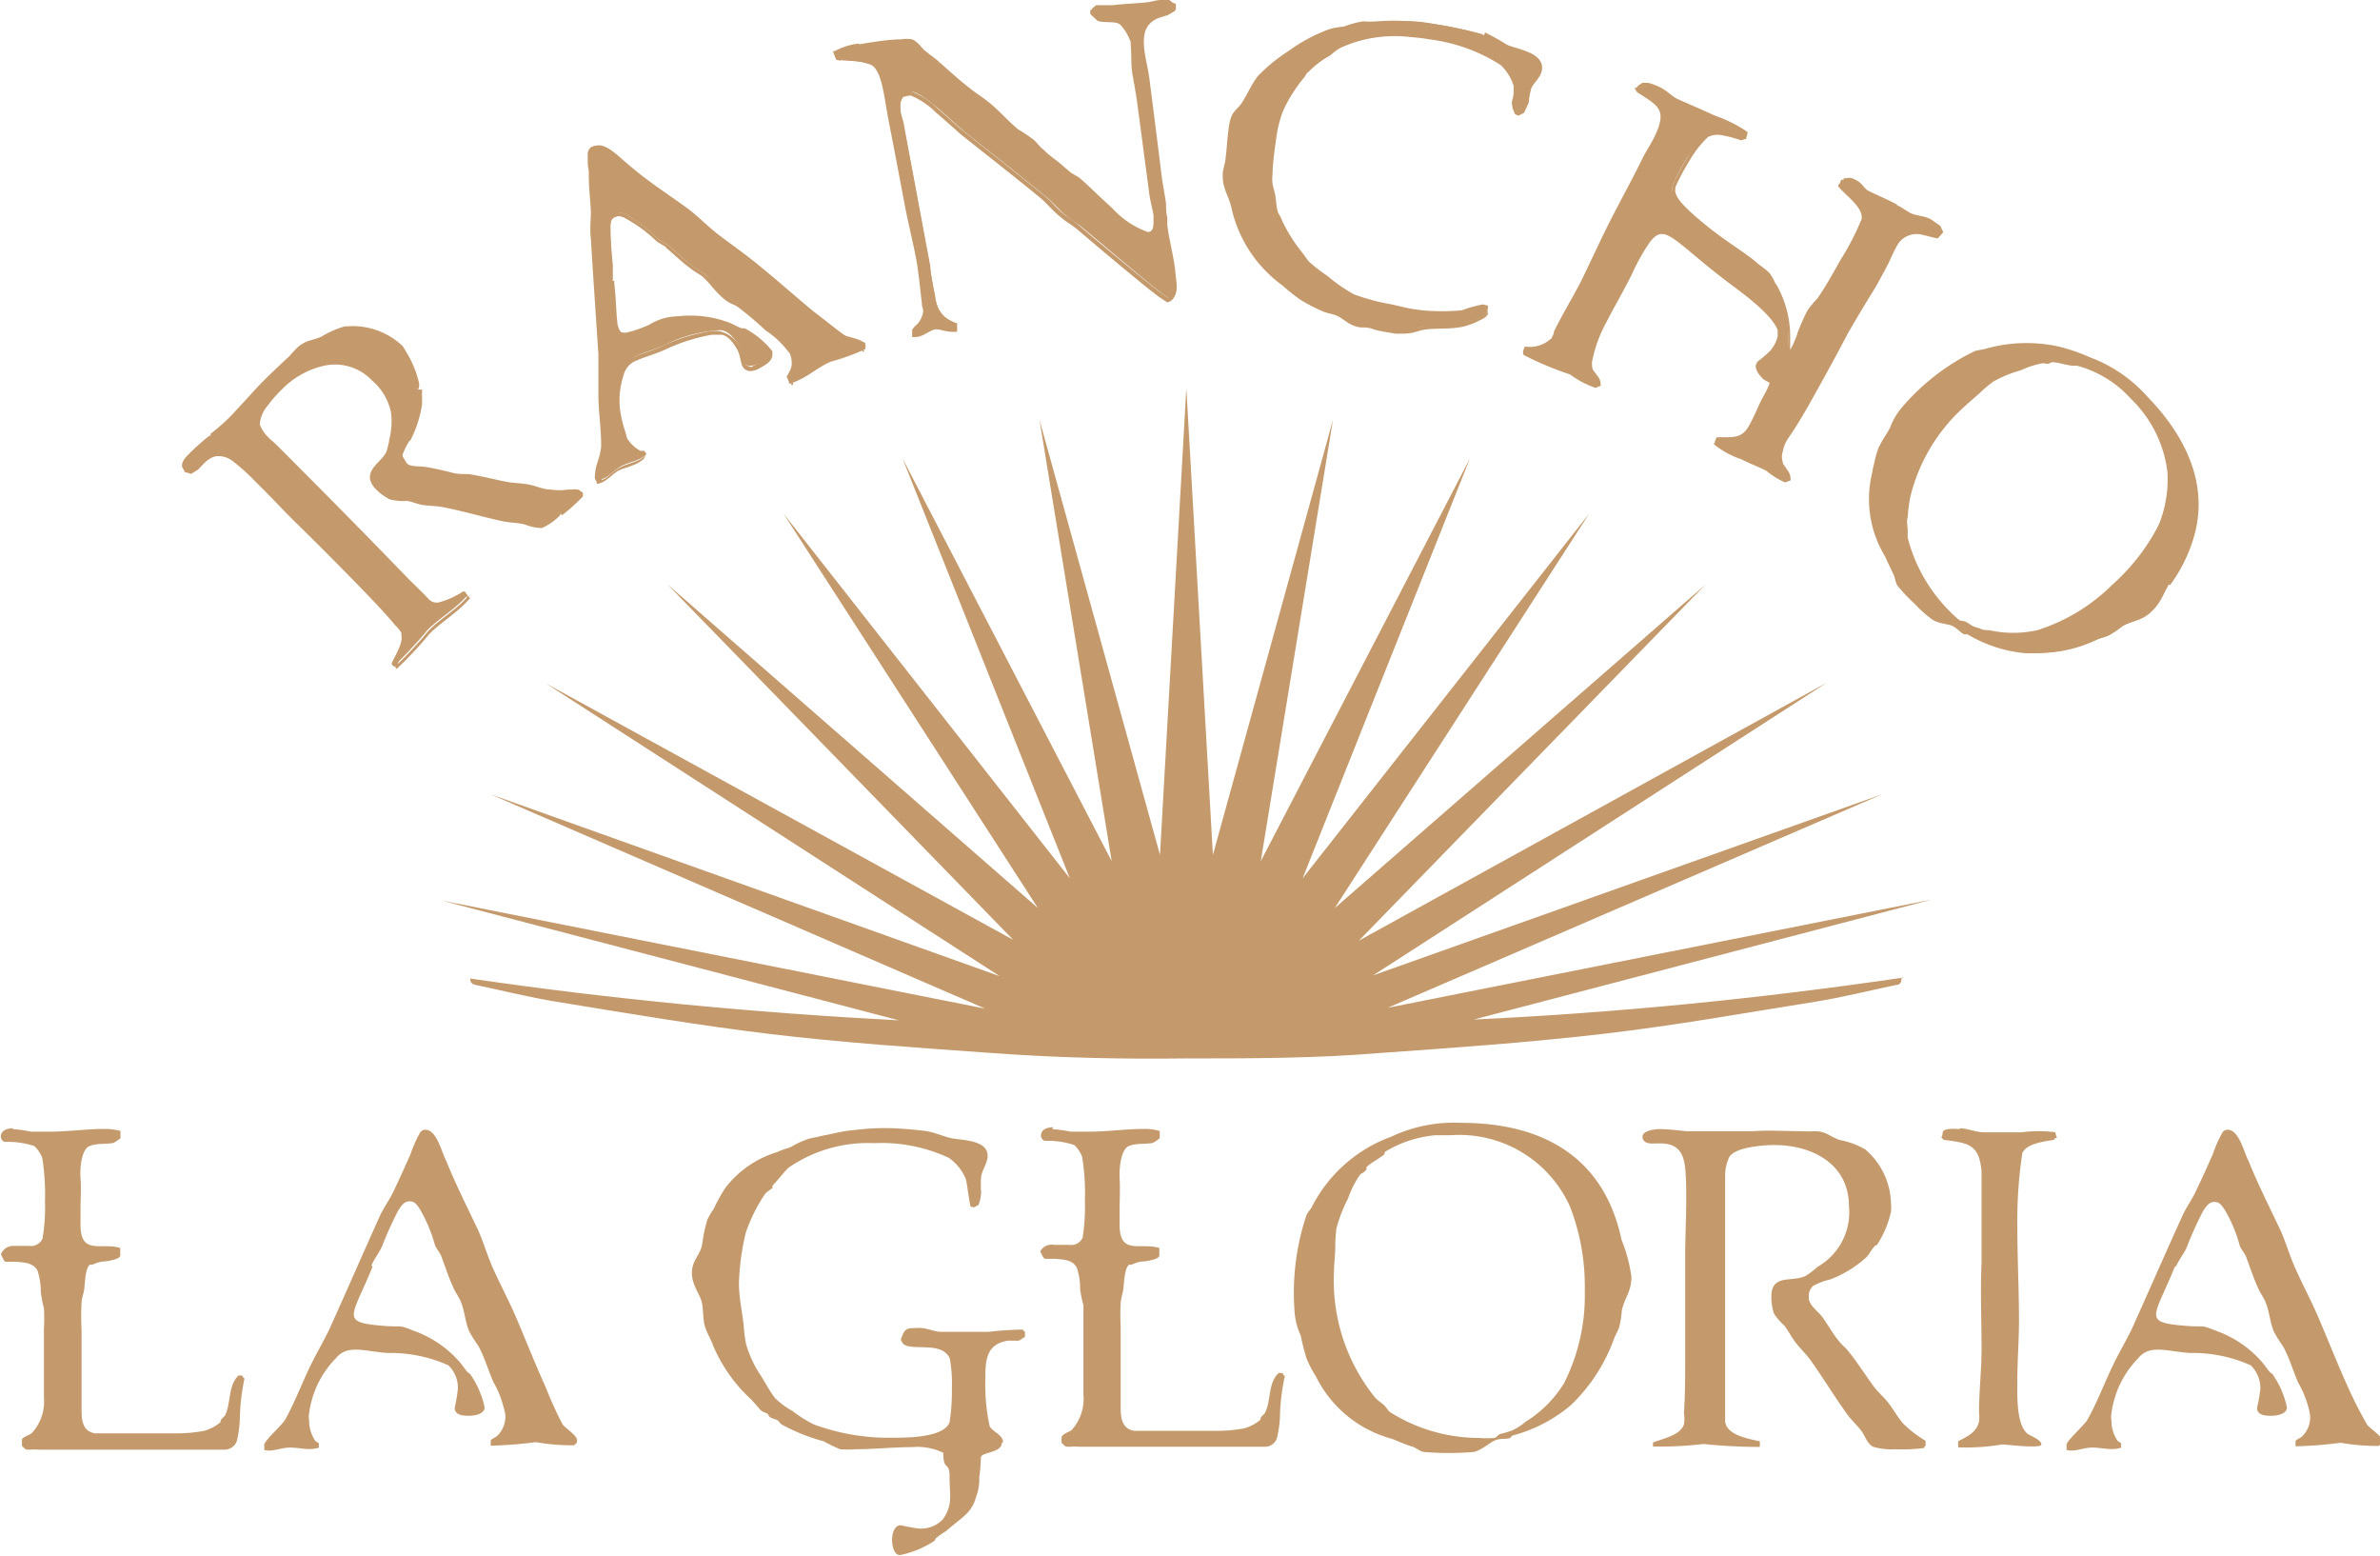
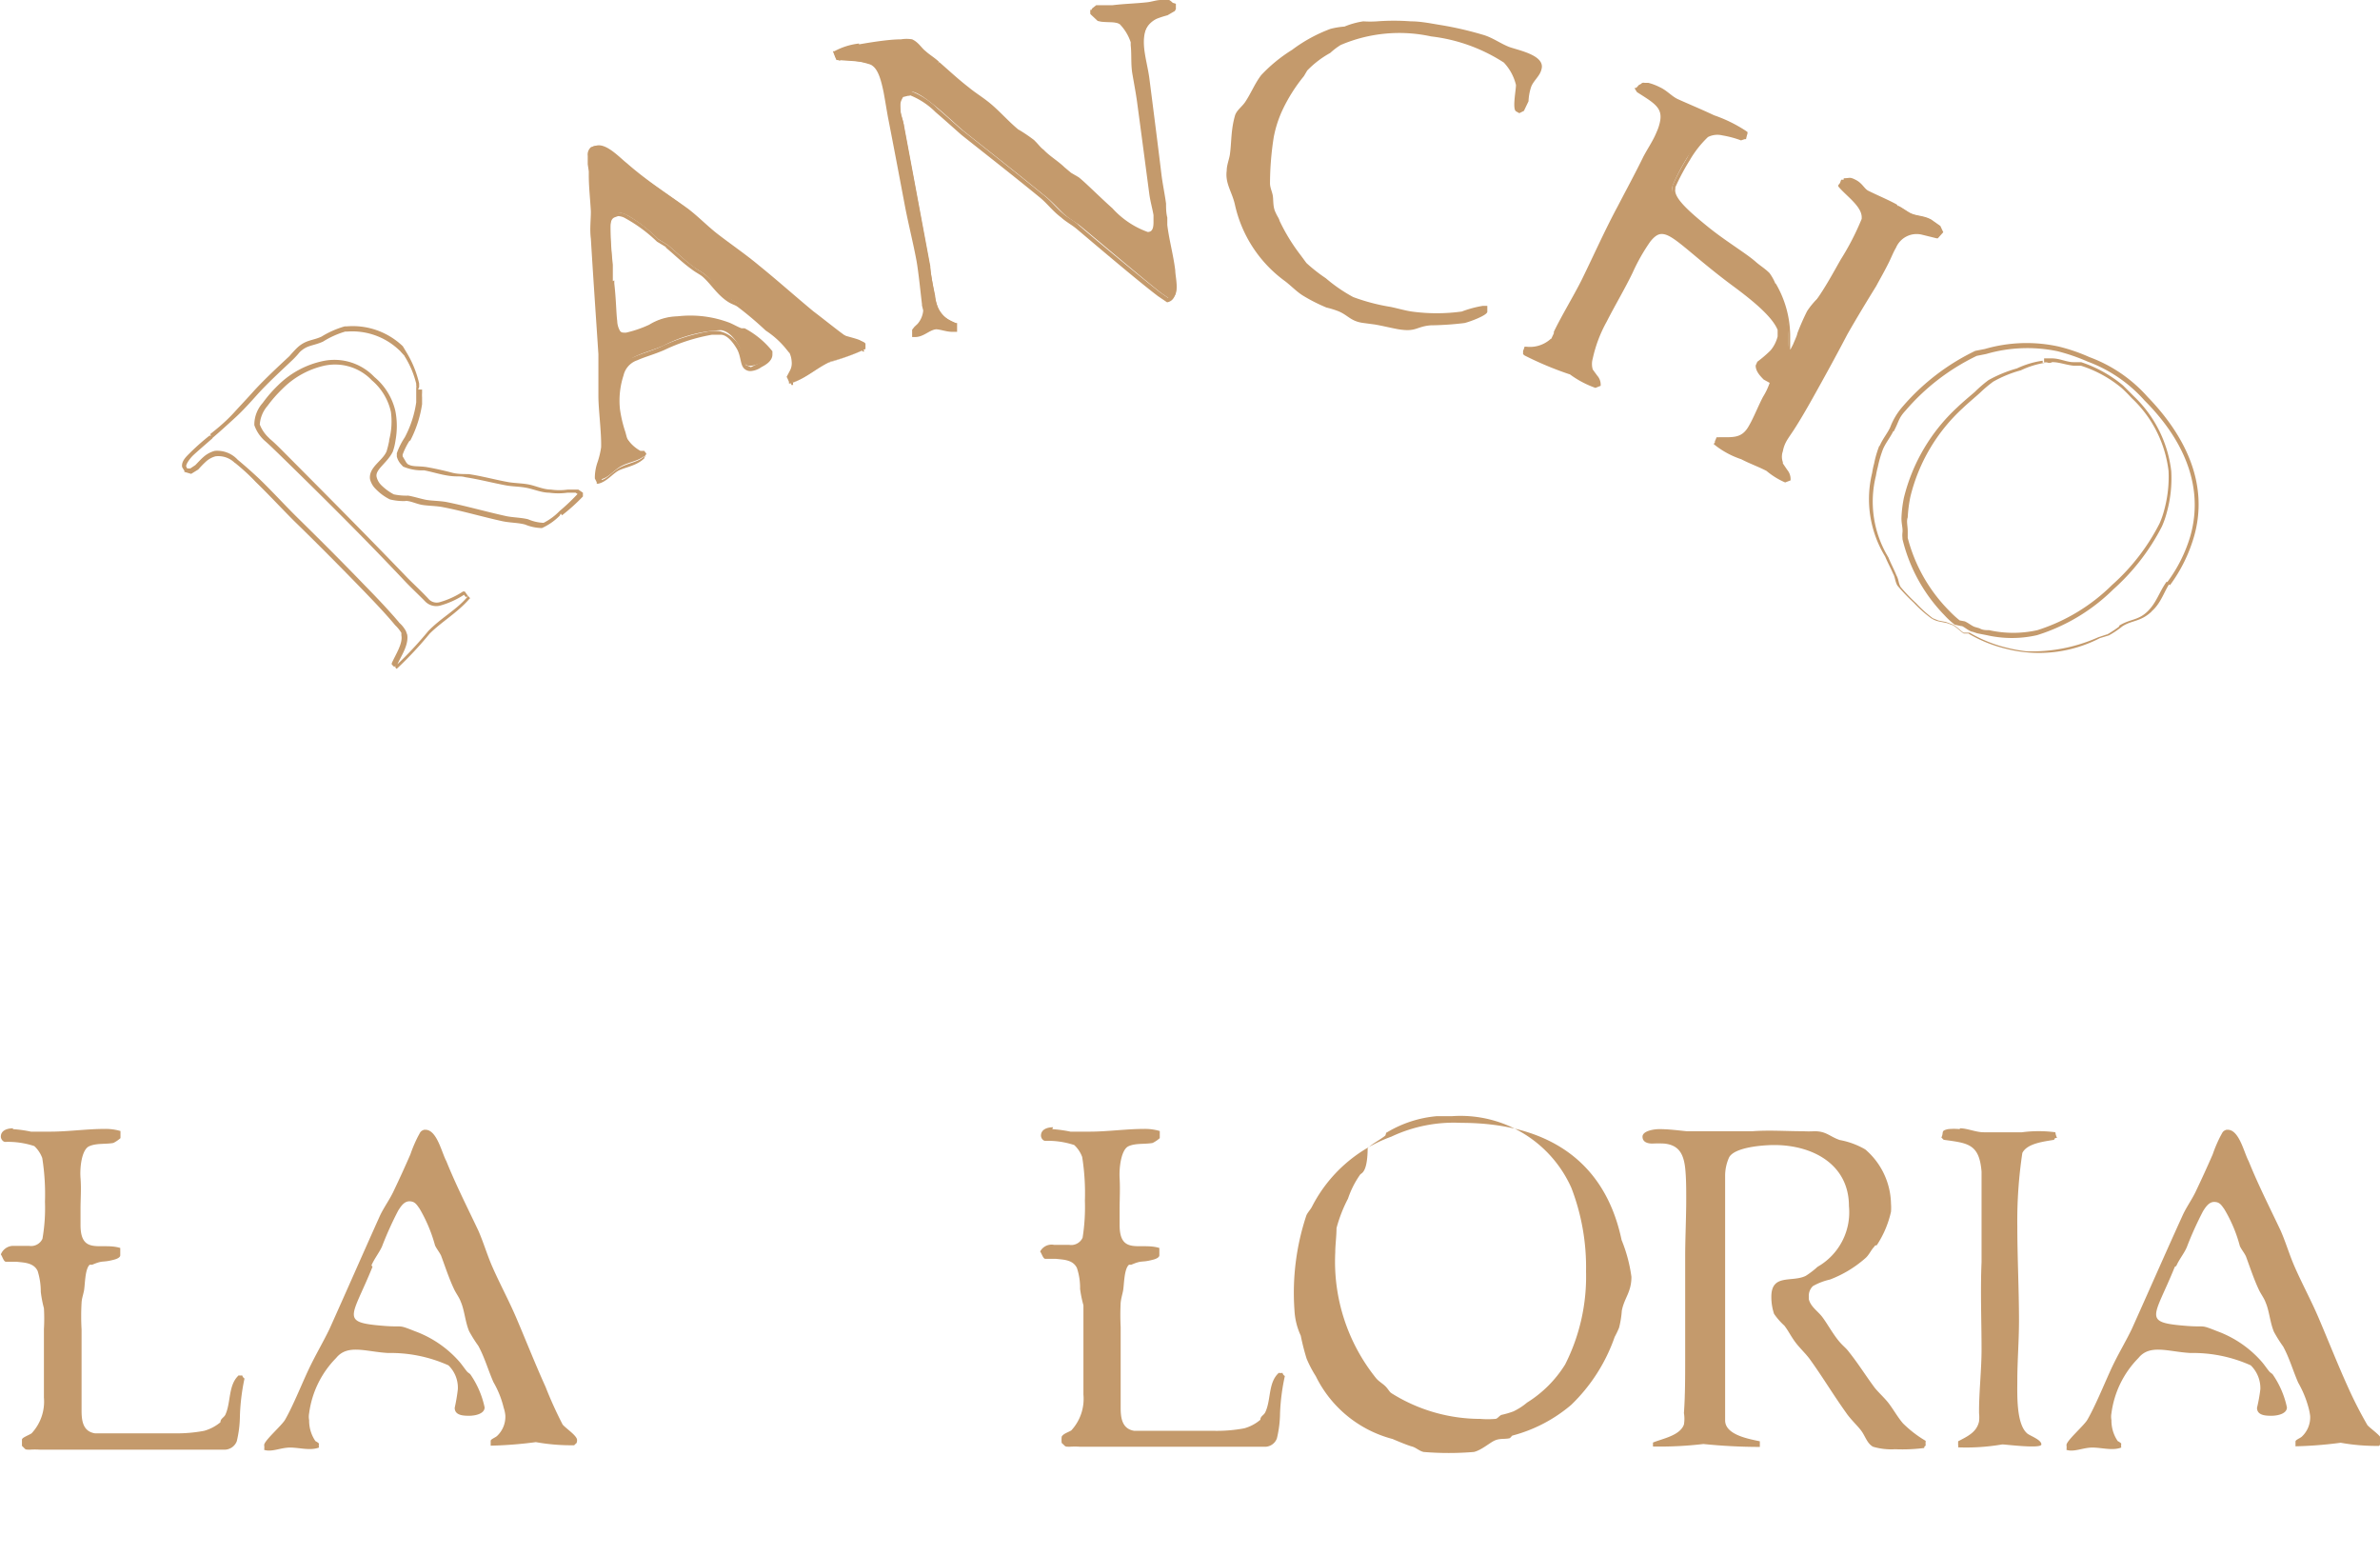
<svg xmlns="http://www.w3.org/2000/svg" id="Layer_5" data-name="Layer 5" width="113.79" height="74.36" viewBox="0 0 113.79 74.36">
  <defs>
    <style>
      .cls-1 {
        fill: #c49a6c;
      }
    </style>
  </defs>
  <g>
    <g>
      <g>
-         <path class="cls-1" d="M16.18,26.33c.39-.33.76-.68,1.11-1s.71-.73,1.05-1.09c.52-.58,1.08-1.09,1.66-1.63.13-.13.25-.27.35-.39.41-.38.69-.32,1.15-.53a3.87,3.87,0,0,1,1.17-.5,3.42,3.42,0,0,1,2.61.93c.08.09.16.19.25.28a4.36,4.36,0,0,1,.56,1.52L26,24a3.17,3.17,0,0,1,.07.69,5.29,5.29,0,0,1-.56,1.71,3.2,3.2,0,0,0-.37.74.59.59,0,0,0,.2.45l.08.09c.29.19.66.11,1,.16s.78.2,1.18.26.53,0,.8.07c.65.1,1.3.28,1.93.4.32.05.65,0,1,.11s.69.19,1,.23a5,5,0,0,0,1.28-.08l.18.12,0,.14a8.67,8.67,0,0,1-.94.88,3,3,0,0,1-.81.58,1.83,1.83,0,0,1-.82-.17c-.36-.08-.73-.07-1.09-.16-1-.2-1.89-.48-2.84-.66-.35-.06-.71,0-1-.12s-.53-.14-.79-.18a2.81,2.81,0,0,1-.71-.07,2.17,2.17,0,0,1-.63-.46c-.73-.75.22-1.06.52-1.7a3.84,3.84,0,0,0,.13-.54,2.67,2.67,0,0,0-.85-3c-1.32-1.33-3.2-.8-4.46.41-.35.33-1.25,1.33-1.09,1.83a1.74,1.74,0,0,0,.47.71c.22.18.42.38.64.59,2.05,2,4.07,4,6,6.1.31.32.72.71,1,1,.45.48,1.32-.12,1.75-.35l.1.14.06,0c-.54.63-1.29,1.05-1.88,1.63a19.3,19.3,0,0,1-1.5,1.62l-.05,0L25,37.16c.17-.42.64-1,.42-1.53a1.35,1.35,0,0,0-.33-.39c-.48-.59-1.09-1.22-1.62-1.77-1.05-1.08-2.12-2.16-3.21-3.22-.62-.61-1.2-1.26-1.83-1.86-.34-.32-.69-.63-1.05-.92a1.05,1.05,0,0,0-1.5-.07c-.14.12-.25.26-.38.39s-.35.28-.53.11.1-.58.28-.77S15.87,26.59,16.18,26.33Z" transform="translate(-6.1 -5.45)" />
        <path class="cls-1" d="M16.18,26.33l.06.07c.4-.34.77-.68,1.12-1s.72-.73,1.05-1.1c.52-.57,1.08-1.08,1.66-1.63a4.15,4.15,0,0,0,.36-.39l-.08-.06.08.06c.37-.35.61-.28,1.11-.5a4.26,4.26,0,0,1,1.06-.48h.08a3.25,3.25,0,0,1,2.52.9l.08-.07-.08.06c.08.1.17.19.25.28l.08-.06-.09.06A4.44,4.44,0,0,1,26,23.79v.11h.1l-.09,0L26,24v0l0,.19c0,.07,0,.14,0,.22v.27a5.1,5.1,0,0,1-.55,1.68h0a3.37,3.37,0,0,0-.38.76.71.71,0,0,1,0,.14.83.83,0,0,0,.22.4l.07-.07-.08.06.09.1h0a2.28,2.28,0,0,0,1,.18c.38.07.77.2,1.18.26s.55,0,.8.07c.65.1,1.3.27,1.94.39.33.06.65.05,1,.12S32,29,32.36,29a3.15,3.15,0,0,0,.87,0h.1l.32,0v-.1l-.06.08.15.1v.09h.1L33.77,29a9.56,9.56,0,0,1-.92.88h0a2.85,2.85,0,0,1-.76.56h0a2.05,2.05,0,0,1-.74-.17c-.37-.09-.74-.08-1.09-.16-.95-.21-1.89-.48-2.84-.67-.37-.06-.72-.05-1-.11s-.52-.14-.8-.19h0a2.91,2.91,0,0,1-.69-.06,2.53,2.53,0,0,1-.59-.43.82.82,0,0,1-.23-.39c-.1-.36.5-.67.77-1.22a2.77,2.77,0,0,0,.13-.54h0A3.79,3.79,0,0,0,25,25.08a3,3,0,0,0-1-1.61,2.64,2.64,0,0,0-2.47-.76,4.31,4.31,0,0,0-2.14,1.16,6.25,6.25,0,0,0-.73.84,1.56,1.56,0,0,0-.4,1v.06l.1,0-.1,0a1.77,1.77,0,0,0,.5.75h0c.21.18.41.38.63.59,2.05,2,4.07,4,6.05,6.1.3.32.72.71,1,1a.74.74,0,0,0,.69.19,4.11,4.11,0,0,0,1.17-.53l0-.08-.08,0,.11.15h0l.06.06.07-.07L28.43,34c-.52.61-1.27,1-1.86,1.62a18,18,0,0,1-1.5,1.61l.06.08.07-.07-.05,0h0l-.08-.08-.06.07.08,0c.15-.37.56-.92.48-1.44l-.06-.17a1.43,1.43,0,0,0-.34-.42l-.07.07.08-.07c-.49-.58-1.1-1.22-1.63-1.76-1.05-1.09-2.12-2.16-3.21-3.23-.62-.61-1.2-1.25-1.83-1.86q-.51-.48-1.05-.93h0A1.33,1.33,0,0,0,16.37,27a1.31,1.31,0,0,0-.54.29c-.15.13-.27.27-.39.39l-.24.16-.15,0h0L15,27.74c0-.13.19-.39.35-.54s.61-.54.91-.8l-.06-.07-.07-.07a11.35,11.35,0,0,0-.92.81c-.14.15-.46.4-.4.71l.12.2L15,27.9,14.9,28l.34.1.34-.21a4.72,4.72,0,0,1,.38-.39,1.11,1.11,0,0,1,.45-.24,1.12,1.12,0,0,1,.92.32l.06-.08-.06.07c.36.29.7.6,1,.92.62.6,1.21,1.24,1.83,1.86,1.09,1.06,2.16,2.14,3.21,3.22.53.55,1.14,1.18,1.62,1.76h0a1.8,1.8,0,0,1,.3.37l0,.12c.08.39-.29.94-.46,1.33l0,.06.12.12.06-.06L25,37.3l0,.05.06.07.06-.05a17.8,17.8,0,0,0,1.52-1.63c.57-.57,1.32-1,1.88-1.64l.06-.06-.11-.11-.1-.14-.05-.07-.08,0a4,4,0,0,1-1.11.51.52.52,0,0,1-.52-.13c-.3-.33-.72-.72-1-1-2-2.08-4-4.09-6-6.1-.22-.22-.42-.42-.64-.6l-.07.07.08-.07a1.72,1.72,0,0,1-.46-.66h0v0a1.52,1.52,0,0,1,.37-.89,6.42,6.42,0,0,1,.71-.81,4.08,4.08,0,0,1,2-1.11,2.43,2.43,0,0,1,2.28.7,2.75,2.75,0,0,1,.91,1.51,3.45,3.45,0,0,1-.09,1.36l.1,0-.09,0a4.58,4.58,0,0,1-.13.53c-.2.46-.86.75-.79,1.32a1,1,0,0,0,.29.49,2.43,2.43,0,0,0,.66.48,2.79,2.79,0,0,0,.74.08v-.1l0,.09c.25,0,.51.14.79.19s.71.05,1,.11c.94.18,1.88.46,2.84.67.37.08.75.07,1.09.16a2.24,2.24,0,0,0,.81.17h0a2.87,2.87,0,0,0,.85-.59L32.91,30l.06.08a9,9,0,0,0,1-.9l0,0,0-.18v0l-.22-.15h-.06l-.34,0-.1,0a2.78,2.78,0,0,1-.81,0c-.34,0-.69-.16-1-.23s-.67-.07-1-.12c-.63-.11-1.27-.29-1.94-.39-.28,0-.54,0-.8-.07s-.77-.19-1.18-.26-.7,0-.93-.15l-.06.08.07-.06-.08-.1h0l-.17-.29v-.08a3.39,3.39,0,0,1,.36-.71l-.09,0,.09.05a5.53,5.53,0,0,0,.57-1.75v-.32a1.85,1.85,0,0,1,0-.23l0-.15H26l.09,0,.05-.12v-.17a5,5,0,0,0-.57-1.43h0L25.36,22h0a3.46,3.46,0,0,0-2.69-.95h-.09a4.46,4.46,0,0,0-1.11.49c-.43.2-.75.14-1.18.55h0c-.12.12-.24.25-.35.38-.58.54-1.14,1.06-1.67,1.63-.33.37-.68.74-1,1.09s-.72.7-1.11,1Z" transform="translate(-6.1 -5.45)" />
        <path class="cls-1" d="M35.35,19c.26,2.46-.18,2.88,1.81,2a2.55,2.55,0,0,1,1.32-.4,5.18,5.18,0,0,1,2.45.31c.2.08.38.19.56.26l.16,0a4.11,4.11,0,0,1,1.26,1c.13.27-.24.53-.46.63s-.62.25-.76,0a8,8,0,0,0-.25-.81c-.18-.31-.48-.71-.87-.76a6.68,6.68,0,0,0-2.75.74c-.94.41-1.85.48-2,1.29a4.08,4.08,0,0,0,.1,2.76l.1.29a1.79,1.79,0,0,0,.7.69l.19,0h0l.09.16c-.3.32-.8.36-1.18.56s-.62.57-1,.64l-.1-.19c-.1-.17.28-1.13.29-1.44,0-.72-.08-1.74-.13-2.46s0-1.34,0-2c-.12-1.84-.25-3.69-.36-5.53,0-.43.06-.86,0-1.29,0-.59,0-1.17-.09-1.75a5.46,5.46,0,0,1-.07-.9c0-.17,0-.23.12-.36l.05,0c.5-.24,1.21.56,1.54.81C37,14.07,38,14.71,39,15.43c.47.36.88.78,1.34,1.15.68.53,1.38,1,2.05,1.56.89.72,1.74,1.48,2.61,2.2.39.29,1.27,1,1.56,1.19s.83.17.92.35l0,.25a9.77,9.77,0,0,1-1.67.6c-.62.28-1.14.78-1.8,1l-.09-.2.17-.31a1.14,1.14,0,0,0-.06-1L43.76,22a4.28,4.28,0,0,0-.93-.82A16.84,16.84,0,0,0,41.47,20a7.06,7.06,0,0,1-.68-.4c-.36-.3-.6-.69-.95-1-.16-.14-.37-.24-.55-.37-.44-.32-.83-.71-1.25-1.06l-.46-.28a7.17,7.17,0,0,0-1.45-1.13c-.23-.11-.36-.19-.6-.07s-.24.41-.27.6c0,.59.08,1.17.1,1.76,0,.3,0,.63,0,.95Z" transform="translate(-6.1 -5.45)" />
        <path class="cls-1" d="M35.35,19h-.1c.08.81.09,1.39.14,1.8a1.16,1.16,0,0,0,.17.56.46.46,0,0,0,.47.16,5.17,5.17,0,0,0,1.17-.39c.8-.34.42-.29,1.29-.39a5.08,5.08,0,0,1,2.4.3l.56.26h0l.17,0,0-.09,0,.09a4.27,4.27,0,0,1,1.2,1v.06c0,.14-.24.36-.42.44h0L42,23l-.25-.11a7.46,7.46,0,0,0-.25-.81h0a1.48,1.48,0,0,0-1-.8,1.77,1.77,0,0,0-.46,0,8.56,8.56,0,0,0-2.34.74c-.46.21-.92.32-1.3.5a1.2,1.2,0,0,0-.77.86A4.14,4.14,0,0,0,35.55,25a6.4,6.4,0,0,0,.26,1.14h0l.1.28h0a1.68,1.68,0,0,0,.75.74h0l.2,0v-.09l-.08,0v0l.08.16L37,27.3l-.08-.06c-.25.28-.74.33-1.15.54s-.65.58-.94.62l0,.1.09-.05-.1-.18v0A2.92,2.92,0,0,1,35,27.6a4.43,4.43,0,0,0,.17-.72c0-.73-.08-1.76-.13-2.47s0-1.34,0-2c-.11-1.84-.25-3.69-.36-5.53,0-.41.06-.85,0-1.29,0-.59,0-1.17-.09-1.75,0-.06,0-.12,0-.18l0-.34c0-.12,0-.24,0-.36s0-.18.09-.3l-.07-.07.05.08,0,0,.11,0c.37-.07,1,.58,1.32.83.92.73,1.92,1.37,2.86,2.08.46.36.87.78,1.34,1.16.68.52,1.38,1,2,1.55.88.72,1.74,1.49,2.61,2.2h0c.39.29,1.26,1,1.58,1.2h0l.51.14c.19,0,.35.13.34.16l.1,0h-.1a2.28,2.28,0,0,0,0,.26h.1l-.06-.08a10,10,0,0,1-1.65.59c-.65.29-1.16.79-1.79,1l0,.09.09,0L44,23.55l.14-.27a.94.94,0,0,0,.1-.52,1.48,1.48,0,0,0-.15-.54h0c-.07-.1-.15-.19-.22-.28l-.08.06.08,0a4.46,4.46,0,0,0-1-.85,17.49,17.49,0,0,0-1.36-1.15,5.39,5.39,0,0,1-.67-.4c-.34-.28-.59-.67-1-1-.18-.16-.39-.25-.55-.38-.44-.31-.83-.7-1.25-1.05h0l-.48-.29-.05.08.07-.07a6.51,6.51,0,0,0-1.48-1.15.88.88,0,0,0-.47-.13l-.22.07c-.3.16-.29.49-.32.67h0a16.86,16.86,0,0,0,.1,1.77c0,.29-.06.62,0,1v.15l.16-.09,0-.08h0l-.05-.08h0l0,.08h.1c0-.3,0-.63,0-1a17.31,17.31,0,0,1-.11-1.75h0c0-.2,0-.45.22-.52l.14-.05a.73.73,0,0,1,.36.11A7.12,7.12,0,0,1,37.51,17h0l.48.29,0-.09-.06.08c.41.34.8.73,1.25,1.05.19.15.4.24.54.37.33.3.58.69.95,1s.5.28.69.41a16.27,16.27,0,0,1,1.35,1.14,4.21,4.21,0,0,1,.91.8h0l.22.27.07-.06-.09,0a1.17,1.17,0,0,1,.13.47.74.74,0,0,1-.07.41l-.17.32,0,0a2.56,2.56,0,0,1,.11.24l0,.08.09,0c.68-.24,1.2-.74,1.8-1a11,11,0,0,0,1.68-.61l0,0c0-.1,0-.2,0-.3v0c-.09-.16-.28-.2-.47-.26l-.5-.14,0,.09,0-.09c-.27-.15-1.16-.89-1.54-1.18l-.07.08.07-.08c-.87-.71-1.72-1.47-2.61-2.2-.67-.55-1.37-1-2.05-1.55-.45-.37-.86-.79-1.34-1.16-.94-.72-2-1.36-2.86-2.08-.3-.21-.89-.92-1.47-.88l-.19.06,0,0h0a.47.47,0,0,0-.16.42c0,.14,0,.27,0,.4l.05.34v.18c0,.57.07,1.16.1,1.74,0,.42-.06.85,0,1.3.11,1.84.24,3.69.36,5.52,0,.68,0,1.35,0,2s.15,1.74.13,2.45a4,4,0,0,1-.16.68,2.35,2.35,0,0,0-.14.72l0,.09.09.18,0,.07.07,0c.4-.08.71-.5,1-.64s.87-.23,1.21-.58l0-.05L37,27.1v0l0,0-.25,0v.1l0-.09a1.67,1.67,0,0,1-.64-.65l-.09.05.09,0L36,26.1l-.09,0,.09,0A6,6,0,0,1,35.74,25a3.87,3.87,0,0,1,.17-1.6,1,1,0,0,1,.66-.73c.35-.16.81-.28,1.29-.49a8.82,8.82,0,0,1,2.28-.73h.42c.32,0,.62.41.79.71l.09,0-.09,0c.15.29.15.6.25.8a.42.42,0,0,0,.45.22A1,1,0,0,0,42.5,23l0-.08,0,.08c.19-.1.54-.29.53-.62l0-.14a4.19,4.19,0,0,0-1.33-1.1h0l-.15,0,0,.09,0-.09c-.17-.06-.35-.17-.56-.26a5.28,5.28,0,0,0-2.5-.31,2.67,2.67,0,0,0-1.35.4,5.5,5.5,0,0,1-1.11.38c-.17,0-.23,0-.29-.09a1,1,0,0,1-.13-.47c-.05-.38-.05-1-.14-1.79v-.15l-.14.08Z" transform="translate(-6.1 -5.45)" />
        <path class="cls-1" d="M47.1,7.63a12.46,12.46,0,0,1,2.52-.22c.28.12.41.38.62.54s.43.33.64.53c.47.4.92.83,1.42,1.2s.78.56,1.16.88.8.8,1.24,1.16a8,8,0,0,1,.74.5,3.93,3.93,0,0,0,.46.45c.29.32.7.55,1,.84l.33.35.38.22c.84.63,4.06,4.32,3.73,1.73-.05-.35-.15-.69-.2-1.05-.19-1.47-.38-2.95-.58-4.43-.06-.44-.16-.88-.22-1.31s0-.91-.09-1.37l0-.13a2.24,2.24,0,0,0-.56-.92c-.3-.19-.73-.07-1.09-.17l-.32-.3v0l.05,0c.1-.11.07-.17.24-.25a3.72,3.72,0,0,1,.75,0c.54-.06,1.1-.07,1.64-.13.23,0,.46-.09.68-.12.41,0,.34-.11.68,0l0,.26c-.18.33-1.77,0-1.5,2,.06.44.17.85.23,1.29.2,1.56.4,3.12.59,4.69.06.44.15.87.21,1.31,0,.21,0,.44.06.67l0,.36c.09.72.29,1.43.38,2.16,0,.34.27,1.27-.26,1.37l-.42-.29c-1-.79-3.67-3.06-3.91-3.24s-.5-.32-.72-.52-.61-.65-1-.94c-1.22-1-2.5-2-3.76-3-.51-.41-1.95-1.86-2.53-1.92l-.09,0-.29.06c-.17.39-.23.4-.15.84,0,.24.11.48.16.71l1.26,6.74c0,.35.16,1.06.23,1.4a1.45,1.45,0,0,0,1,1.33l0,.29c-.28.08-.7-.15-1-.1s-.66.4-1,.38l0-.19,0-.07a1.35,1.35,0,0,0,.54-.92l-.06-.22v0c-.07-.58-.16-1.5-.26-2.07-.16-.87-.38-1.73-.54-2.6-.27-1.43-.55-2.86-.82-4.29-.08-.39-.14-.77-.21-1.15-.33-1.71-.67-1.52-2.28-1.65C46.05,8.24,46,8.12,46,8a3.08,3.08,0,0,1,1.14-.35Z" transform="translate(-6.1 -5.45)" />
        <path class="cls-1" d="M47.1,7.63l0,.1c.27-.05,1.38-.22,2-.25a1.92,1.92,0,0,1,.43,0c.23.09.36.34.59.53L50.24,8,50.16,8c.2.2.45.34.65.52h0c.47.4.92.83,1.42,1.21l.07-.08-.08.08c.38.31.8.56,1.17.87s.79.8,1.24,1.16h0a4.87,4.87,0,0,1,.73.49h0a5,5,0,0,0,.46.46l.07-.08-.08.07c.31.33.72.56,1,.84l.08-.07-.08.07.34.35h0l.39.22,0-.08-.07.08c.3.22,1,.88,1.62,1.48A4.13,4.13,0,0,0,61,16.82l.35-.17a.83.83,0,0,0,.12-.48l0-.37c-.05-.36-.15-.7-.19-1.05-.2-1.48-.39-3-.59-4.43-.06-.45-.16-.88-.22-1.32s0-.89-.08-1.36h0l0-.15a2.22,2.22,0,0,0-.6-1c-.36-.22-.81-.09-1.12-.19l0,.1.08-.07-.28-.26h-.11l-.06.07,0,0,.07,0,.07-.07.1-.15L58.6,6l-.05-.09,0,.09.19,0,.41,0h.12c.54-.06,1.1-.08,1.64-.14.25,0,.48-.09.68-.11L62,5.64a.58.58,0,0,1,.25.09l0-.09h-.11a2.21,2.21,0,0,1,0,.25l.11,0-.1,0L61.91,6a1.41,1.41,0,0,0-1.3,1.48,4.4,4.4,0,0,0,0,.48c.06.45.17.86.24,1.29.2,1.56.4,3.13.59,4.69.05.44.15.88.21,1.31,0,.21,0,.44.06.66h0l0,.36h0c.09.73.29,1.44.38,2.16a5.08,5.08,0,0,1,.08.77c0,.28-.07.46-.25.49v.1l.06-.08-.42-.29-.06.08.06-.08c-1-.78-3.66-3-3.91-3.23s-.5-.33-.71-.52h0c-.34-.28-.6-.64-1-.94-1.23-1-2.5-2-3.76-3-.25-.19-.74-.66-1.24-1.08a3.63,3.63,0,0,0-1.34-.86h0l-.11,0-.29.07h0l0,.05a1.22,1.22,0,0,0-.19.61l0,.27c0,.25.11.49.15.71q.65,3.38,1.27,6.75c0,.35.16,1,.23,1.4a1.54,1.54,0,0,0,1.11,1.4l0-.09h-.1l0,.29h.1l0-.1-.1,0c-.2,0-.51-.13-.79-.12h-.08l0,.09,0-.1c-.4.08-.67.38-1,.38h0v.1l.1,0,0-.19v-.07l-.1,0,.1,0h0l0,0v0h0l0,0,.26-.24a1.38,1.38,0,0,0,.29-.71v0l-.06-.2h0v0c-.07-.58-.16-1.5-.26-2.08-.17-.87-.38-1.73-.54-2.6-.27-1.43-.55-2.86-.82-4.29-.08-.39-.13-.77-.21-1.15-.16-.86-.33-1.27-.71-1.48a4.57,4.57,0,0,0-1.66-.24v.09l.1,0L46.06,8,46,8l.06.08a3,3,0,0,1,1.1-.34l.11,0,0-.11-.1,0,0,.1,0-.1-.1,0h0l.1,0,0-.1a3.24,3.24,0,0,0-1.18.37l-.07,0,.17.42,0,0h.07a4.36,4.36,0,0,1,1.57.22c.28.15.45.49.62,1.34.07.38.13.76.2,1.15.28,1.43.55,2.86.82,4.29.17.88.39,1.74.55,2.6.1.57.19,1.49.26,2.07h.1l-.1,0v.06l.06.24.1,0-.1,0a1.13,1.13,0,0,1-.27.64l-.15.14-.11.14v0l0,.08,0,.2,0,.07h.14c.41,0,.67-.33,1-.37h0c.21,0,.52.13.8.12l.14,0,.07,0,0-.35v-.07l-.06,0c-.71-.31-.83-.48-1-1.26-.07-.34-.18-1-.23-1.39-.42-2.25-.83-4.5-1.26-6.75,0-.23-.11-.47-.16-.71l0-.25c0-.18,0-.23.18-.53l-.1,0,0,.1.28-.07.09,0,0-.09V10a3.64,3.64,0,0,1,1.23.81c.49.42,1,.88,1.24,1.09,1.26,1,2.54,2,3.76,3,.34.28.6.64,1,.94l.07-.07-.07.07c.23.21.5.35.72.53s2.86,2.44,3.92,3.24h0l.43.29,0,0h0c.34-.06.42-.39.43-.67a5.79,5.79,0,0,0-.09-.8c-.09-.75-.29-1.45-.38-2.16h0c0-.12,0-.24,0-.36h0c0-.24-.05-.47-.07-.68-.05-.45-.15-.88-.21-1.31-.19-1.57-.39-3.13-.59-4.69-.06-.45-.17-.86-.23-1.29a3.93,3.93,0,0,1,0-.46,1.13,1.13,0,0,1,.66-1.14,4.83,4.83,0,0,1,.5-.16l.36-.21h0l0-.27,0-.07-.07,0A.76.76,0,0,0,62,5.45c-.11,0-.19,0-.4,0s-.45.09-.67.11c-.54.06-1.09.07-1.65.14h-.09l-.41,0-.27,0h0l-.19.15L58.23,6l.08.07L58.37,6l0,0-.14-.09a1.55,1.55,0,0,0,0,.21v0l.35.33,0,0h0c.4.11.82,0,1.06.16a2.26,2.26,0,0,1,.52.86l0,.14.1,0h-.1c.05.45,0,.9.08,1.37s.16.88.22,1.31c.2,1.48.4,3,.59,4.44.05.36.15.7.2,1,0,.12,0,.23,0,.35,0,.38-.12.45-.27.46a4.17,4.17,0,0,1-1.69-1.13c-.66-.59-1.31-1.25-1.62-1.49h0l-.36-.21L57,13.45h0c-.32-.31-.72-.54-1-.84h0c-.17-.12-.28-.3-.45-.45l-.07.07.08-.07a7.68,7.68,0,0,0-.75-.51l-.07.08.07-.07c-.44-.36-.82-.79-1.24-1.16s-.8-.58-1.16-.88h0c-.48-.37-.93-.79-1.4-1.2l-.08.07L51,8.41c-.22-.21-.47-.35-.65-.52h0c-.19-.14-.33-.42-.64-.56a1.62,1.62,0,0,0-.53,0c-.67,0-1.78.2-2.06.25l-.11,0,0,.1Z" transform="translate(-6.1 -5.45)" />
        <path class="cls-1" d="M77.06,7.13c.41.13.77.39,1.16.55S80,8.07,79.8,8.76c-.07.32-.37.53-.49.83a2.47,2.47,0,0,0-.13.7l-.22.46-.22.11-.16-.09c-.18-.12,0-1,0-1.26A2.37,2.37,0,0,0,78,8.44a8.13,8.13,0,0,0-3.48-1.25,7.13,7.13,0,0,0-4.32.41,3.28,3.28,0,0,0-.5.38,4.64,4.64,0,0,0-1.1.84l-.16.27a7.84,7.84,0,0,0-1,1.57A5.49,5.49,0,0,0,67,12a14.4,14.4,0,0,0-.18,2.21c0,.2.09.37.13.57s0,.52.12.79.17.29.21.44a8.94,8.94,0,0,0,1,1.63l.28.38a7.69,7.69,0,0,0,.93.73,7.42,7.42,0,0,0,1.31.9,9.45,9.45,0,0,0,1.79.47c.34.07.67.17,1,.22a8.77,8.77,0,0,0,2.4,0,5.24,5.24,0,0,1,1-.27l.22,0,0,.22v.06c0,.18-.9.5-1.09.54a14.86,14.86,0,0,1-1.62.11c-.71.06-.68.34-1.59.18-.37-.07-.73-.16-1.08-.22l-.6-.08c-.56-.09-.68-.36-1.13-.55a4.3,4.3,0,0,0-.58-.18,8.14,8.14,0,0,1-1.14-.58c-.3-.19-.55-.46-.84-.68a6.16,6.16,0,0,1-2.4-3.67c-.14-.61-.47-1-.39-1.61,0-.26.11-.52.15-.76.06-.42.06-.85.12-1.27a4.26,4.26,0,0,1,.13-.62c.09-.26.35-.42.5-.66.27-.41.45-.87.75-1.26a7.31,7.31,0,0,1,1.48-1.21,7.25,7.25,0,0,1,1.83-1,3.75,3.75,0,0,1,.67-.11,3.87,3.87,0,0,1,.9-.25,4.85,4.85,0,0,0,.66,0,10.75,10.75,0,0,1,1.61,0c.51,0,1,.11,1.51.19A16.54,16.54,0,0,1,77.06,7.13Z" transform="translate(-6.1 -5.45)" />
-         <path class="cls-1" d="M77.06,7.13l0,.09c.38.12.74.38,1.15.55.26.11.67.2,1,.34s.56.32.53.56v.07c-.06.28-.35.49-.49.82a2.77,2.77,0,0,0-.14.72h.11l-.1,0-.21.43-.13.07-.11-.06,0,.08.06-.08h0a1.09,1.09,0,0,1,0-.51c0-.18,0-.37.06-.51V9.52h0A2.49,2.49,0,0,0,78,8.37a8.21,8.21,0,0,0-3.53-1.28A9.17,9.17,0,0,0,73.54,7a6.53,6.53,0,0,0-3.44.54,3.34,3.34,0,0,0-.52.38l.07.08-.06-.08a4.51,4.51,0,0,0-1.12.86h0L68.3,9l.09.05L68.3,9a8,8,0,0,0-1,1.6,5.75,5.75,0,0,0-.35,1.4c0,.3-.16,1.21-.19,1.79a2.07,2.07,0,0,0,0,.45l.1,0h-.1c0,.22.09.38.12.57s.06.52.13.8h0c.06.17.17.31.21.43h0a8.18,8.18,0,0,0,1,1.66l.28.37h0a7.27,7.27,0,0,0,.94.74,7.06,7.06,0,0,0,1.34.92,9.11,9.11,0,0,0,1.81.47c.33.08.67.17,1,.23l.48.06a9.58,9.58,0,0,0,2,0,8.64,8.64,0,0,1,1-.28h.15v.18h.09l-.09,0,0,0a3.28,3.28,0,0,1-1,.44c-.52.1-1.07.07-1.61.12s-.69.26-1.26.21l-.3,0c-.37-.07-.73-.16-1.09-.22-.2,0-.4-.05-.59-.08-.53-.09-.63-.34-1.11-.55-.21-.09-.41-.12-.59-.18a8.31,8.31,0,0,1-1.11-.57c-.29-.18-.54-.45-.84-.67a6.08,6.08,0,0,1-2.36-3.63c-.14-.58-.42-.9-.4-1.42v-.14c0-.26.11-.52.15-.77.06-.43.07-.85.12-1.27a4.13,4.13,0,0,1,.13-.61c.07-.21.32-.37.49-.63.27-.42.46-.88.75-1.25l-.09-.06.08.06A7.92,7.92,0,0,1,67.94,8a7.9,7.9,0,0,1,1.8-1h0a3.65,3.65,0,0,1,.65-.11h0a4.46,4.46,0,0,1,.88-.24v0a3.91,3.91,0,0,0,.68,0l0-.09v.09a13.11,13.11,0,0,1,1.53,0h0c.52,0,1,.11,1.51.19a18.52,18.52,0,0,1,2,.44l0-.09,0-.1c-.66-.18-1.33-.32-2-.44-.5-.08-1-.14-1.53-.19h-.06a13.39,13.39,0,0,0-1.56.06h0c-.21,0-.41,0-.65,0h0a4,4,0,0,0-.92.24l0,.1,0-.1a3.71,3.71,0,0,0-.69.12l0,.09,0-.09a7.43,7.43,0,0,0-1.86,1,7.75,7.75,0,0,0-1.5,1.23h0c-.3.4-.49.86-.75,1.26-.13.21-.4.38-.51.68a2.91,2.91,0,0,0-.13.64c-.06.43-.07.85-.13,1.27,0,.23-.11.49-.14.76l0,.16c0,.6.29.94.41,1.48a6.26,6.26,0,0,0,2.44,3.73,10.12,10.12,0,0,0,.85.68,8.31,8.31,0,0,0,1.15.59c.21.07.4.1.58.17.41.18.56.47,1.15.57.21,0,.4,0,.6.08s.7.15,1.08.22l.32,0c.65,0,.72-.18,1.3-.22s1.07,0,1.63-.12a3.67,3.67,0,0,0,.62-.22c.25-.12.47-.21.55-.38h0v-.08h0l0-.22v-.1L77,20v.1L77,20h0a5.71,5.71,0,0,0-1,.28,9.91,9.91,0,0,1-1.91,0l-.45-.06c-.34-.06-.68-.15-1-.22a10.34,10.34,0,0,1-1.78-.47,7.25,7.25,0,0,1-1.29-.89,7,7,0,0,1-.91-.71l-.08.06.08-.06-.28-.38A7.88,7.88,0,0,1,67.4,16l-.1,0,.1,0c-.05-.17-.17-.32-.21-.44l-.1,0,.1,0c-.07-.24-.07-.51-.12-.78s-.1-.37-.13-.56h0a1.68,1.68,0,0,1,0-.4c0-.57.14-1.48.18-1.77a5.55,5.55,0,0,1,.35-1.36,7.43,7.43,0,0,1,1-1.56h0l.17-.27-.1,0,.09.06a4.27,4.27,0,0,1,1.07-.82h0a3,3,0,0,1,.48-.36,6.26,6.26,0,0,1,3.33-.52,8.58,8.58,0,0,1,.92.11,8.19,8.19,0,0,1,3.42,1.23,2.35,2.35,0,0,1,.62,1l.1,0h-.1v.14c0,.14,0,.33-.06.51s0,.26,0,.4l.12.29h0l.16.08,0,0,.27-.13,0,0c.08-.16.15-.32.23-.49h0a3.43,3.43,0,0,1,.12-.68c.11-.27.42-.48.51-.86V8.69c0-.38-.3-.6-.65-.75s-.78-.25-1-.34A11.53,11.53,0,0,0,77.1,7Z" transform="translate(-6.1 -5.45)" />
        <path class="cls-1" d="M96.85,15.3c.2.11.37.24.56.34.35.17.66.13,1,.32l.42.29a1.89,1.89,0,0,1,.11.25l-.21.24c-.95-.23-1.53-.5-2.14.49-.12.21-.21.44-.32.67-.2.4-.42.78-.63,1.18-.46.76-.93,1.52-1.37,2.29-.56,1-1.1,2.07-1.67,3.08-.27.51-.57,1-.88,1.49-.11.16-.31.44-.39.59a1.25,1.25,0,0,0-.09,1.06l0,.05c.07.16.45.55.35.73s-.84-.39-1-.48c-.39-.21-.82-.36-1.22-.57a4,4,0,0,1-1.23-.65l.06-.07.06-.15c.7,0,1.21.09,1.58-.62.22-.38.44-.95.65-1.35.58-1.06.3-.67,0-1s-.49-.46-.29-.71a6.5,6.5,0,0,0,.64-.55,1.19,1.19,0,0,0,.33-1.07,5.65,5.65,0,0,0-2-2.08c-3.67-2.66-3.49-3.94-5.13-.64-.36.77-.85,1.58-1.23,2.34-.27.56-.92,1.79-.62,2.38.09.15.45.51.36.69s-1.19-.5-1.35-.59a15.75,15.75,0,0,1-2.14-.89l.06-.09,0-.15a1.62,1.62,0,0,0,1.27-.42l.15-.32,0-.07c.38-.78,1-1.71,1.33-2.48.58-1.18,1.12-2.38,1.74-3.52.4-.8.83-1.59,1.21-2.37.21-.39.47-.77.64-1.18.5-1.14,0-1.41-1-2l-.07-.13c.25-.16.1-.29.49-.19a2.64,2.64,0,0,1,.51.19c.33.15.56.43.89.58.57.27,1.16.5,1.73.77a7.3,7.3,0,0,1,1.51.74l0,0-.06.23-.16,0c-.44-.13-1.23-.43-1.67-.14a9.76,9.76,0,0,0-1.55,2.48c-.38,1,2.95,2.84,3.86,3.67.2.18.44.32.65.52a2.66,2.66,0,0,1,.28.53,4.79,4.79,0,0,1,.73,2.27c0,.19,0,.39,0,.6.07.85.51-.48.57-.64a10.2,10.2,0,0,1,.47-1.07,4.6,4.6,0,0,1,.45-.54,20.54,20.54,0,0,0,1.16-1.93,9.78,9.78,0,0,0,1-2c0-.6-.73-1.09-1.09-1.51l.09-.12,0-.1c.31,0,.27-.08.58.08s.4.41.58.51c.46.23.93.42,1.37.66Z" transform="translate(-6.1 -5.45)" />
        <path class="cls-1" d="M96.85,15.3l0,.09c.19.09.36.22.56.34h0c.38.18.69.14,1,.31l0-.08-.06.07.39.28.08.17-.17.2.08.06,0-.09c-.26-.06-.49-.13-.7-.17a1.28,1.28,0,0,0-1.55.7c-.13.22-.22.46-.33.68-.19.39-.42.78-.62,1.18l.09,0-.09,0c-.46.76-.92,1.52-1.36,2.29-.57,1-1.11,2.07-1.67,3.08-.28.51-.58,1-.89,1.49-.1.16-.3.43-.39.6a1.63,1.63,0,0,0-.16.5.93.93,0,0,0,.08.66l.08-.06-.09,0,0,.05,0,0,0,0,.23.34c0,.1.09.2.13.29v0l.09,0-.08-.05h0a3.92,3.92,0,0,1-.83-.53c-.41-.21-.84-.36-1.22-.56h0a4.19,4.19,0,0,1-1.2-.64l-.07.07.08.06,0-.06,0,0,.06-.16-.09,0v.1c.67,0,1.27.09,1.67-.67.22-.4.44-1,.65-1.36a2.93,2.93,0,0,0,.34-.73l0-.16-.33-.18c-.14-.14-.36-.36-.32-.5l0-.08-.08-.06.07.06a4.14,4.14,0,0,0,.65-.55,1.76,1.76,0,0,0,.38-.76l0-.4-.09,0,.1,0a5.83,5.83,0,0,0-2-2.13c-2-1.47-2.84-2.5-3.56-2.62a.87.87,0,0,0-.82.43,10,10,0,0,0-.9,1.58c-.36.77-.85,1.59-1.23,2.34A6.8,6.8,0,0,0,82,22.6a1,1,0,0,0,.08.63c.07.11.15.21.23.32l.13.28v0l.09,0-.09,0h0a5.34,5.34,0,0,1-1.17-.63h0a15.88,15.88,0,0,1-2.12-.88l-.06.08.09.05.06-.09h0l.06-.16-.1,0v.09a1.67,1.67,0,0,0,1.34-.45h0l.15-.33,0-.07-.09,0,.09,0c.38-.78,1-1.7,1.33-2.47.58-1.19,1.12-2.39,1.74-3.53.4-.79.83-1.58,1.22-2.37.2-.38.46-.76.64-1.18a2.83,2.83,0,0,0,.19-.62c.1-.73-.44-1.05-1.21-1.53l-.06.08.09,0-.06-.13-.1,0,.07.08.19-.19v0h0l.15,0h0a2.09,2.09,0,0,1,.49.18c.3.13.52.41.88.58.58.27,1.17.5,1.73.77a7.35,7.35,0,0,1,1.49.72l.07-.07-.1-.05v0h0l0,.19-.1,0,0,.09,0-.09a6.19,6.19,0,0,0-.93-.24,1.17,1.17,0,0,0-.83.11A5,5,0,0,0,86.76,13a11.66,11.66,0,0,0-.71,1.35l0,.11c-.07.62.72,1.29,1.6,2s1.89,1.31,2.32,1.7c.21.19.45.33.64.52l.08-.07-.08.06a2.2,2.2,0,0,1,.27.51h0a4.51,4.51,0,0,1,.71,2.23c0,.18,0,.38,0,.6l0,.24.13.14.24-.16a5.19,5.19,0,0,0,.34-.83l-.09,0,.09,0c.17-.36.28-.72.47-1.05a4.1,4.1,0,0,1,.45-.53h0a21.91,21.91,0,0,0,1.16-1.93,11.91,11.91,0,0,0,1-2v-.07h0c0-.68-.78-1.16-1.12-1.57l-.08.06.09.05.08-.11v0l.05-.11-.1,0v.09a3,3,0,0,1,.31,0l.22.1c.15.06.37.38.58.5.47.24.94.43,1.37.66l0-.08-.09,0v0l0,.08.08.05,0-.09.1,0h0l0-.08-.08-.05c-.44-.24-.92-.42-1.37-.66-.14-.07-.36-.38-.58-.5l-.28-.12a1.58,1.58,0,0,0-.36,0h-.07l-.06.16-.08.1,0,.06.05.06c.39.44,1.09.92,1.07,1.44h.1l-.1,0v.05a12.49,12.49,0,0,1-1,1.94c-.37.65-.73,1.32-1.15,1.91l.08.06-.08-.06a3.36,3.36,0,0,0-.46.56,11.21,11.21,0,0,0-.47,1.07h0c0,.07-.11.3-.2.52l-.14.27,0,.07h0l0,0v0h0l0,0v0l0,0h0v0l0,0c0-.07,0-.14,0-.21s0-.4,0-.6A5,5,0,0,0,91,19l-.09.05.09,0a2.29,2.29,0,0,0-.3-.55h0c-.22-.22-.46-.36-.65-.53-.46-.41-1.46-1-2.33-1.71s-1.61-1.36-1.52-1.78l0-.08a10.75,10.75,0,0,1,.7-1.31A4.93,4.93,0,0,1,87.76,12a1,1,0,0,1,.68-.08,4.88,4.88,0,0,1,.9.24h0l.18-.06h.06a2.68,2.68,0,0,1,.07-.27v0l0-.07-.07-.05a6.78,6.78,0,0,0-1.53-.75c-.57-.27-1.15-.51-1.73-.77-.3-.14-.52-.42-.88-.58a2.62,2.62,0,0,0-.53-.2l0,.09,0-.09-.17,0-.27.09-.14.15-.07,0c0,.07.07.13.1.2l0,0,0,0c.8.51,1.21.73,1.12,1.34a2.19,2.19,0,0,1-.18.58c-.16.4-.42.77-.63,1.17-.38.78-.81,1.57-1.22,2.36-.62,1.15-1.15,2.35-1.73,3.53-.38.76-.95,1.69-1.33,2.48h0l0,.07-.15.32.09,0-.08-.06a1.48,1.48,0,0,1-1.19.38h-.07a1.18,1.18,0,0,1-.07.2l0,.09,0,.07.07.06a16,16,0,0,0,2.15.9l0-.09,0,.08a4.67,4.67,0,0,0,1.24.66l.25-.1h0l0-.07a.64.64,0,0,0-.16-.41l-.22-.3a.94.94,0,0,1,0-.52,6.46,6.46,0,0,1,.67-1.77c.38-.75.87-1.57,1.24-2.34A9.08,9.08,0,0,1,85,17c.24-.3.42-.39.62-.36.55.06,1.45,1.1,3.47,2.58.65.49,1.73,1.32,2,2h0c0,.1,0,.21,0,.31a1.64,1.64,0,0,1-.34.67,5.79,5.79,0,0,1-.63.54h0l-.08.18c0,.3.25.53.38.67l.29.16h0l0,0h0l0,0h0a3.3,3.3,0,0,1-.32.67c-.22.42-.45,1-.66,1.36-.35.65-.77.56-1.49.57h-.07a1.54,1.54,0,0,1-.08.19l0,.06-.06.07.07.06a4.12,4.12,0,0,0,1.25.67l0-.09,0,.09c.4.21.83.36,1.21.56a3.62,3.62,0,0,0,.89.55l.26-.1h0l0-.06a.68.68,0,0,0-.16-.44l-.21-.31-.09,0,.09,0,0,0,0-.06,0,0a.77.77,0,0,1,0-.52,1.51,1.51,0,0,1,.15-.44c.07-.14.27-.42.38-.59.31-.48.61-1,.89-1.5.56-1,1.11-2,1.67-3.07.44-.77.9-1.53,1.37-2.29h0c.21-.39.43-.77.63-1.18.11-.23.2-.46.32-.66A1.07,1.07,0,0,1,98,16.67l.69.17h.06l.26-.29,0,0-.14-.3v0l-.44-.31h0c-.38-.2-.7-.16-1-.31l0,.08,0-.08c-.18-.1-.35-.23-.56-.34l-.05.08.1,0Z" transform="translate(-6.1 -5.45)" />
-         <path class="cls-1" d="M109.76,33.31c-.34.47-.46,1-.92,1.43s-.89.38-1.38.7a7.14,7.14,0,0,1-.64.43l-.42.13a7.8,7.8,0,0,1-3.48.67,6.48,6.48,0,0,1-2.75-.9H100c-.18-.11-.33-.28-.53-.39s-.7-.11-1-.33a5.63,5.63,0,0,1-.81-.73,8.54,8.54,0,0,1-.78-.82c-.09-.17-.09-.38-.18-.54s-.27-.55-.39-.84a5.37,5.37,0,0,1-.53-4.39,5.47,5.47,0,0,1,.25-.84c.13-.34.37-.61.52-.93a3.34,3.34,0,0,1,.59-1,10.67,10.67,0,0,1,3.44-2.64l.45-.08a8,8,0,0,1,7.67,2.25C111.32,27.18,112,30.26,109.76,33.31Zm-6-10.52a3.79,3.79,0,0,0-1.2.36,6.2,6.2,0,0,0-1.34.55,6.86,6.86,0,0,0-.65.56c-.28.25-.58.48-.82.72a8,8,0,0,0-2.65,5.27c0,.22.07.44,0,.66l0,.32a7.75,7.75,0,0,0,2,3.57,3.41,3.41,0,0,0,.48.45l.3.06c.18.08.31.21.5.28a3.47,3.47,0,0,0,.68.15,5.23,5.23,0,0,0,2.36,0A9.1,9.1,0,0,0,107,33.6a10.23,10.23,0,0,0,2.29-3,5.89,5.89,0,0,0,.44-2.56A5.84,5.84,0,0,0,108,24.53c-.16-.17-.33-.34-.51-.5a5.41,5.41,0,0,0-2.15-1.12l-.18,0c-.33,0-.65-.16-1-.17C104.06,22.92,103.84,22.8,103.72,22.79Z" transform="translate(-6.1 -5.45)" />
        <path class="cls-1" d="M109.76,33.31l-.07-.06c-.36.5-.48,1-.91,1.42h0c-.46.45-.83.35-1.37.69l.06.08,0-.08a6.26,6.26,0,0,1-.63.42l0,.09,0-.1-.42.14h0a7.78,7.78,0,0,1-3.43.67,7.09,7.09,0,0,1-.94-.17,6.46,6.46,0,0,1-1.78-.72H100v.09l0-.08c-.17-.1-.31-.28-.54-.4l-.32-.12-.36-.07L98.51,35a6,6,0,0,1-.8-.72,8,8,0,0,1-.76-.8l-.08,0,.09,0c-.09-.14-.08-.34-.19-.53l-.08,0,.08,0c-.12-.3-.27-.57-.38-.85h0a5.12,5.12,0,0,1-.6-3.91,4,4,0,0,1,.09-.42l-.1,0,.1,0a5.47,5.47,0,0,1,.24-.83h0c.13-.32.36-.58.52-.92l-.09,0,.09.05c.26-.48.21-.61.57-1a10.43,10.43,0,0,1,3.4-2.61l0-.1,0,.1.45-.09h0a7.05,7.05,0,0,1,3.42-.13,9.31,9.31,0,0,1,1.45.5,6.77,6.77,0,0,1,2.7,1.85c2,2,2.83,4.25,2.19,6.49a7,7,0,0,1-1.12,2.22l.07.06.08.06A7.35,7.35,0,0,0,111,31.09c.67-2.33-.24-4.63-2.23-6.68A6.89,6.89,0,0,0,106,22.52a8.51,8.51,0,0,0-1.49-.51,7.16,7.16,0,0,0-3.51.12l0,.1,0-.1-.46.09h0a10.66,10.66,0,0,0-3.47,2.66,3.24,3.24,0,0,0-.6,1h0c-.14.3-.38.57-.52.93l.09,0-.09-.05a5.14,5.14,0,0,0-.25.86h0a3.67,3.67,0,0,0-.09.43,5.26,5.26,0,0,0,.62,4l.09,0-.09,0c.12.29.27.56.39.84h0c.08.13.08.33.19.54h0a8.89,8.89,0,0,0,.79.83,5.92,5.92,0,0,0,.83.74,1.12,1.12,0,0,0,.4.16l.35.07.28.1c.19.1.33.27.53.4h.2v-.1l0,.09a6.46,6.46,0,0,0,1.82.74,6.34,6.34,0,0,0,4.49-.51l0-.09,0,.09.43-.13h0a4.74,4.74,0,0,0,.64-.43h0c.45-.3.87-.21,1.4-.71l-.07-.07.06.07c.49-.42.61-1,.94-1.44Zm-6-10.52a.34.34,0,0,0,0-.1,4.3,4.3,0,0,0-1.23.37,6.21,6.21,0,0,0-1.36.56,6.15,6.15,0,0,0-.66.57c-.28.24-.57.48-.83.73a8.7,8.7,0,0,0-2.55,4.31,5.69,5.69,0,0,0-.12,1h0c0,.26.07.47.05.66s0,.22,0,.33h0a7.83,7.83,0,0,0,2,3.63,3.69,3.69,0,0,0,.5.46h0l.33.07v-.1l0,.09c.15.06.28.2.5.28l0-.09,0,.08.24.08.46.09a5.4,5.4,0,0,0,2.4,0,9,9,0,0,0,3.65-2.19,10.33,10.33,0,0,0,2.32-3,4.14,4.14,0,0,0,.23-.65,6.12,6.12,0,0,0,.22-2,5.9,5.9,0,0,0-1.8-3.59l-.51-.51a6.11,6.11,0,0,0-2-1.11l-.18,0h0l-.19,0,0,.09v-.09c-.31,0-.63-.17-1-.18h-.06l0,0h-.14l-.13,0h-.07v.19h0l.13,0a.3.3,0,0,0,.37-.11l-.09,0v.1c.31,0,.63.13,1,.17h0l.19,0,0-.1,0,.1.16,0a5.77,5.77,0,0,1,1.94,1.06c.18.16.34.33.5.5a5.69,5.69,0,0,1,1.75,3.47,6,6,0,0,1-.21,1.88,4.19,4.19,0,0,1-.22.63,10,10,0,0,1-2.27,2.94,8.89,8.89,0,0,1-3.57,2.16,5.3,5.3,0,0,1-2.31,0c-.15,0-.31,0-.46-.09l-.21-.06h0c-.16-.05-.29-.18-.49-.27h0l-.31-.06,0,.09.06-.08a4.9,4.9,0,0,1-.48-.44,7.69,7.69,0,0,1-2-3.5h0c0-.11,0-.22,0-.32,0-.26-.07-.47,0-.66h0a6.41,6.41,0,0,1,.13-1,8.45,8.45,0,0,1,2.5-4.22c.24-.23.53-.47.81-.72a6.33,6.33,0,0,1,.65-.55,5.72,5.72,0,0,1,1.32-.54,4.2,4.2,0,0,1,1.16-.36Z" transform="translate(-6.1 -5.45)" />
      </g>
      <g>
-         <path class="cls-1" d="M54,74.4c0,.49-.87.44-1,.68a9.47,9.47,0,0,1-.08,1,2.3,2.3,0,0,1-.15.91c-.22.82-.72,1-1.42,1.63a4.67,4.67,0,0,0-.51.36.35.35,0,0,1-.08.13,4.73,4.73,0,0,1-1.63.67c-.3,0-.38-.48-.38-.72s.08-.71.42-.71a6.66,6.66,0,0,0,.87.16,1.44,1.44,0,0,0,1.14-.44c.49-.7.32-1.16.32-2s-.3-.25-.3-1.18a2.87,2.87,0,0,0-1.5-.27c-.89,0-1.79.1-2.68.1a4.84,4.84,0,0,1-.76,0,8,8,0,0,1-.78-.38,8.91,8.91,0,0,1-2-.8c-.09-.05-.13-.15-.2-.2s-.27-.08-.37-.16-.05-.11-.11-.15-.23-.09-.32-.17-.32-.38-.52-.57a7.42,7.42,0,0,1-1.76-2.51c-.11-.32-.3-.6-.4-.94s-.06-.78-.15-1.16-.47-.8-.47-1.39.37-.81.49-1.34a6.91,6.91,0,0,1,.25-1.2,3.25,3.25,0,0,1,.3-.51,8.13,8.13,0,0,1,.55-1,4.91,4.91,0,0,1,2.51-1.73c.2-.11.43-.15.64-.24a4.39,4.39,0,0,1,.82-.38c.19-.06.4-.08.6-.14.53-.09,1-.24,1.56-.28a11.8,11.8,0,0,1,1.46-.1c.67,0,1.33.06,2,.14.41.06.79.24,1.21.34s1.75.06,1.75.84c0,.35-.25.64-.31,1a4.82,4.82,0,0,0,0,.76,2,2,0,0,1-.11.55c0,.06-.12.08-.17.13s-.15,0-.21,0-.17-1.09-.25-1.34a2.3,2.3,0,0,0-.81-1,7.63,7.63,0,0,0-3.57-.7,6.68,6.68,0,0,0-4.07,1.16c-.18.15-.56.64-.72.8s0,.13-.09.2-.23.16-.32.25a7.9,7.9,0,0,0-.93,1.86,11.56,11.56,0,0,0-.33,2.43c0,.69.16,1.37.23,2.05a7,7,0,0,0,.11.85,5.42,5.42,0,0,0,.71,1.52c.23.36.42.74.68,1.07a4,4,0,0,0,.84.62,6.11,6.11,0,0,0,1,.63,10.33,10.33,0,0,0,3.78.64c.67,0,2.45,0,2.72-.74a9.4,9.4,0,0,0,.11-1.61,6.7,6.7,0,0,0-.1-1.44c-.37-.84-1.8-.34-2.22-.69,0,0-.07-.11-.11-.16l0,0,0-.09c.2-.53.24-.5.87-.52.38,0,.7.19,1.08.19l2.2,0A17.46,17.46,0,0,1,55,69a.29.29,0,0,0,.11.11s0,0,0,0a.89.89,0,0,0,0,.23c-.36.24-.19.19-.65.19h-.17c-1.08.17-1.08,1-1.08,1.91a9.15,9.15,0,0,0,.21,2.19c.15.26.64.41.64.76Z" transform="translate(-6.1 -5.45)" />
        <path class="cls-1" d="M56.41,59.42a6.28,6.28,0,0,1,.87.12c.3,0,.61,0,.91,0,.87,0,1.75-.13,2.6-.13a2.48,2.48,0,0,1,.76.1c0,.11,0,.22,0,.34a1.56,1.56,0,0,1-.34.23c-.36.07-.82,0-1.16.16s-.45,1-.42,1.52,0,1,0,1.45c0,.26,0,.53,0,.79,0,1.47,1,.82,1.9,1.1,0,.12,0,.23,0,.35s-.21.19-.34.22c-.55.14-.46,0-1,.23-.05,0-.09,0-.11,0-.25.21-.23,1-.29,1.27s-.09.36-.11.55a11.22,11.22,0,0,0,0,1.16v2.87c0,.32,0,.64,0,1,0,.5.08,1,.65,1.09.11,0,.22,0,.34,0h.06c.55,0,1.1,0,1.65,0s1.17,0,1.76,0a7.1,7.1,0,0,0,1.45-.12,2,2,0,0,0,.77-.41c0-.17.16-.21.23-.35.29-.59.13-1.42.65-1.89h0a.55.55,0,0,0,.18,0,.22.22,0,0,0,.11.15A10.08,10.08,0,0,0,67.3,73a5.33,5.33,0,0,1-.15,1.2.61.61,0,0,1-.63.4l-.45,0H57.72a3.42,3.42,0,0,0-.46,0c-.28,0-.19,0-.4-.18a1.65,1.65,0,0,1,0-.3c.08-.15.32-.21.46-.3a2.22,2.22,0,0,0,.58-1.71c0-.38,0-.76,0-1.14,0-.7,0-1.41,0-2.13,0-.34,0-.68,0-1a5.69,5.69,0,0,1-.16-.78,3,3,0,0,0-.15-1c-.19-.4-.64-.4-1-.44l-.4,0c-.08,0,0,0-.11,0s-.17-.25-.25-.35a.62.62,0,0,1,.66-.32c.25,0,.5,0,.72,0a.6.6,0,0,0,.65-.34,9.36,9.36,0,0,0,.11-1.77,11,11,0,0,0-.13-2.09,1.47,1.47,0,0,0-.38-.57,4,4,0,0,0-1.38-.2c-.12,0-.21-.14-.21-.25,0-.32.34-.4.58-.4Z" transform="translate(-6.1 -5.45)" />
-         <path class="cls-1" d="M83.63,64.72a7.15,7.15,0,0,1,.47,1.76c0,.74-.34,1-.46,1.62a4.55,4.55,0,0,1-.13.81,4.39,4.39,0,0,1-.21.44,8.28,8.28,0,0,1-2.08,3.25,7.13,7.13,0,0,1-2.82,1.47l-.11.12c-.23.06-.47,0-.72.11s-.63.46-1,.55a14.53,14.53,0,0,1-2.41,0c-.21-.05-.36-.21-.55-.26s-.63-.23-.93-.36a5.69,5.69,0,0,1-3.67-3,5.6,5.6,0,0,1-.44-.84,11.09,11.09,0,0,1-.28-1.1,3.27,3.27,0,0,1-.3-1.21,11.71,11.71,0,0,1,.57-4.54c.07-.15.19-.27.26-.4a6.9,6.9,0,0,1,3.8-3.36,7,7,0,0,1,3.34-.66C79.83,59.12,82.79,60.73,83.63,64.72ZM71.14,61.58a4.38,4.38,0,0,0-.59,1.16A6.88,6.88,0,0,0,70,64.15a7,7,0,0,0-.06.91c0,.4-.06.8-.06,1.16a8.89,8.89,0,0,0,1.94,6c.15.19.38.29.53.48s.13.19.23.26a8,8,0,0,0,4.23,1.22,4.35,4.35,0,0,0,.72,0c.1,0,.17-.13.29-.19a4.23,4.23,0,0,0,.58-.17,3,3,0,0,0,.65-.42,5.65,5.65,0,0,0,1.82-1.82,9.28,9.28,0,0,0,1-4.44,10.56,10.56,0,0,0-.7-4,5.8,5.8,0,0,0-5.7-3.43c-.24,0-.49,0-.73,0a5.57,5.57,0,0,0-2.38.77c-.06,0-.06.12-.09.16-.27.22-.59.36-.84.6C71.48,61.43,71.23,61.51,71.14,61.58Z" transform="translate(-6.1 -5.45)" />
+         <path class="cls-1" d="M83.63,64.72a7.15,7.15,0,0,1,.47,1.76c0,.74-.34,1-.46,1.62a4.55,4.55,0,0,1-.13.81,4.39,4.39,0,0,1-.21.44,8.28,8.28,0,0,1-2.08,3.25,7.13,7.13,0,0,1-2.82,1.47l-.11.12c-.23.06-.47,0-.72.11s-.63.46-1,.55a14.53,14.53,0,0,1-2.41,0c-.21-.05-.36-.21-.55-.26s-.63-.23-.93-.36a5.69,5.69,0,0,1-3.67-3,5.6,5.6,0,0,1-.44-.84,11.09,11.09,0,0,1-.28-1.1,3.27,3.27,0,0,1-.3-1.21,11.71,11.71,0,0,1,.57-4.54c.07-.15.19-.27.26-.4a6.9,6.9,0,0,1,3.8-3.36,7,7,0,0,1,3.34-.66C79.83,59.12,82.79,60.73,83.63,64.72ZM71.14,61.58a4.38,4.38,0,0,0-.59,1.16A6.88,6.88,0,0,0,70,64.15c0,.4-.06.8-.06,1.16a8.89,8.89,0,0,0,1.94,6c.15.19.38.29.53.48s.13.19.23.26a8,8,0,0,0,4.23,1.22,4.35,4.35,0,0,0,.72,0c.1,0,.17-.13.29-.19a4.23,4.23,0,0,0,.58-.17,3,3,0,0,0,.65-.42,5.65,5.65,0,0,0,1.82-1.82,9.28,9.28,0,0,0,1-4.44,10.56,10.56,0,0,0-.7-4,5.8,5.8,0,0,0-5.7-3.43c-.24,0-.49,0-.73,0a5.57,5.57,0,0,0-2.38.77c-.06,0-.06.12-.09.16-.27.22-.59.36-.84.6C71.48,61.43,71.23,61.51,71.14,61.58Z" transform="translate(-6.1 -5.45)" />
        <path class="cls-1" d="M86.74,59.52c.53,0,1.06,0,1.57,0s1.06,0,1.58,0c.8-.06,1.59,0,2.41,0a4.74,4.74,0,0,0,.55,0c.57,0,.72.25,1.21.42a3.79,3.79,0,0,1,1.22.45,3.5,3.5,0,0,1,1.23,2.59,2.55,2.55,0,0,1,0,.39,4.8,4.8,0,0,1-.68,1.6s-.1,0-.11.06c-.18.18-.25.41-.46.58a5.52,5.52,0,0,1-1.67,1,3,3,0,0,0-.81.31.64.64,0,0,0-.2.49v.13c.08.36.42.57.63.84s.46.72.72,1.06.4.4.57.63c.44.55.82,1.16,1.23,1.71.21.26.48.49.69.77s.42.65.66.93a5.47,5.47,0,0,0,1.09.84,1,1,0,0,0,0,.23.1.1,0,0,0-.07.11,8.09,8.09,0,0,1-1.39.06,3.09,3.09,0,0,1-1.06-.12c-.27-.15-.36-.47-.53-.72s-.54-.58-.76-.91c-.61-.85-1.14-1.74-1.75-2.58-.23-.3-.51-.55-.72-.85s-.3-.5-.48-.73a3.23,3.23,0,0,1-.49-.56,2.51,2.51,0,0,1-.13-.82c0-1.12,1-.67,1.65-1A4.13,4.13,0,0,0,93,66,3,3,0,0,0,94.5,63.1c0-2-1.74-2.92-3.57-2.92-.49,0-1.89.09-2.16.59a2.13,2.13,0,0,0-.19.89c0,.31,0,.61,0,.93,0,3.06,0,6.11,0,9.19,0,.47,0,1.08,0,1.56,0,.7,1.15.89,1.66,1,0,.06,0,.11,0,.19v.08a27,27,0,0,1-2.7-.14,17.77,17.77,0,0,1-2.41.12v-.19c.46-.19,1.29-.33,1.48-.86a1.66,1.66,0,0,0,0-.55c.06-.81.06-1.76.06-2.58V65.55c0-.93.05-1.86.05-2.79,0-.49,0-1-.05-1.48-.08-.7-.32-1.1-1-1.17a5.42,5.42,0,0,0-.57,0c-.21,0-.47-.06-.47-.33s.53-.36.8-.36C85.9,59.42,86.32,59.48,86.74,59.52Z" transform="translate(-6.1 -5.45)" />
        <path class="cls-1" d="M99.8,59.38c.37,0,.76.19,1.15.19.61,0,1.22,0,1.82,0a6.12,6.12,0,0,1,1.6,0v0a.81.81,0,0,0,.08.27c-.06,0-.12,0-.14.09-.45.08-1.29.16-1.52.63a21.75,21.75,0,0,0-.24,3.51c0,1.5.08,3,.08,4.5,0,1-.08,1.92-.08,2.87,0,.66-.06,2.1.49,2.54.15.11.66.29.66.51s-1.7,0-1.87,0a10.16,10.16,0,0,1-2.11.14.15.15,0,0,0,0-.1c0-.05,0-.11,0-.19.44-.23.89-.43,1-.95a1.78,1.78,0,0,0,0-.4V72.9c0-.93.12-2,.12-2.94,0-1.39-.06-2.78,0-4.18,0-1,0-1.9,0-2.85,0-.47,0-1,0-1.48-.11-1.33-.65-1.36-1.81-1.52,0,0-.07-.07-.11-.11.13-.26-.05-.32.32-.4a2.74,2.74,0,0,1,.56,0Z" transform="translate(-6.1 -5.45)" />
        <path class="cls-1" d="M110.08,66c-1,2.47-1.59,2.66.63,2.83.87.06.57-.08,1.4.25a5.2,5.2,0,0,1,2.11,1.44c.15.17.27.36.4.51l.13.1a4.35,4.35,0,0,1,.69,1.59c0,.32-.48.4-.73.4s-.7,0-.7-.38a7.92,7.92,0,0,0,.16-.89,1.53,1.53,0,0,0-.46-1.14,6.74,6.74,0,0,0-2.89-.59c-1.06-.06-1.93-.44-2.48.24A4.61,4.61,0,0,0,107.05,73a.88.88,0,0,0,0,.33,1.73,1.73,0,0,0,.3,1s.12.06.17.12h0a.6.6,0,0,0,0,.19c-.43.16-.93,0-1.38,0s-.88.23-1.24.11a.88.88,0,0,0,0-.23c0-.21.84-.93,1-1.21.38-.66.8-1.69,1.12-2.39s.68-1.28,1-1.94c.81-1.8,1.61-3.63,2.43-5.43.19-.42.47-.79.66-1.21q.41-.86.78-1.71a6.44,6.44,0,0,1,.38-.89c.09-.15.09-.23.28-.29h.06c.55,0,.78,1.1,1,1.5.45,1.12,1,2.2,1.53,3.32.25.57.42,1.16.67,1.73.36.82.78,1.59,1.14,2.43.47,1.1.91,2.22,1.4,3.3a19.44,19.44,0,0,0,.94,1.84c.17.19.7.53.7.74s-.1.16-.14.25a9.58,9.58,0,0,1-1.84-.15,19.64,19.64,0,0,1-2.16.17c0-.08,0-.15,0-.23s.21-.15.3-.23a1.26,1.26,0,0,0,.4-1,2.88,2.88,0,0,0-.07-.36,5,5,0,0,0-.5-1.22c-.25-.57-.42-1.18-.72-1.73a6.5,6.5,0,0,1-.44-.7c-.19-.45-.22-1-.4-1.41-.07-.2-.22-.39-.32-.6-.24-.51-.42-1.06-.62-1.6-.08-.17-.21-.32-.29-.49a6.84,6.84,0,0,0-.74-1.76c-.15-.21-.23-.35-.49-.35s-.42.27-.53.44a16.68,16.68,0,0,0-.78,1.73c-.13.3-.36.57-.5.89Z" transform="translate(-6.1 -5.45)" />
        <path class="cls-1" d="M6.71,59.42a5.89,5.89,0,0,1,.87.12c.31,0,.61,0,.92,0,.87,0,1.74-.13,2.6-.13a2.52,2.52,0,0,1,.76.1c0,.11,0,.22,0,.34a1.56,1.56,0,0,1-.34.23c-.36.07-.81,0-1.16.16s-.45,1-.41,1.52,0,1,0,1.45c0,.26,0,.53,0,.79,0,1.47,1,.82,1.9,1.1,0,.12,0,.23,0,.35s-.21.19-.34.22c-.55.14-.45,0-1,.23-.06,0-.1,0-.12,0-.24.21-.22,1-.28,1.27s-.1.36-.11.55A11.22,11.22,0,0,0,10,69v2.87c0,.32,0,.64,0,1,0,.5.07,1,.64,1.09.12,0,.23,0,.35,0H11c.55,0,1.1,0,1.65,0s1.18,0,1.77,0a7,7,0,0,0,1.44-.12,2.09,2.09,0,0,0,.78-.41c0-.17.15-.21.23-.35.28-.59.13-1.42.64-1.89h0a.5.5,0,0,0,.17,0,.26.26,0,0,0,.11.15,10.06,10.06,0,0,0-.22,1.8,5.33,5.33,0,0,1-.15,1.2.63.63,0,0,1-.63.4l-.46,0H8a3.73,3.73,0,0,0-.46,0c-.28,0-.19,0-.39-.18,0-.09,0-.2,0-.3s.33-.21.46-.3a2.22,2.22,0,0,0,.59-1.71c0-.38,0-.76,0-1.14,0-.7,0-1.41,0-2.13a8.7,8.7,0,0,0,0-1,5.63,5.63,0,0,1-.15-.78,3.31,3.31,0,0,0-.15-1c-.19-.4-.65-.4-1-.44l-.39,0c-.08,0,0,0-.12,0s-.17-.25-.25-.35A.64.64,0,0,1,6.77,65c.25,0,.49,0,.72,0a.6.6,0,0,0,.64-.34,8.59,8.59,0,0,0,.12-1.77,11,11,0,0,0-.13-2.09,1.47,1.47,0,0,0-.38-.57,4,4,0,0,0-1.39-.2c-.11,0-.21-.14-.21-.25,0-.32.34-.4.59-.4Z" transform="translate(-6.1 -5.45)" />
        <path class="cls-1" d="M23.91,66c-1,2.47-1.59,2.66.63,2.83.87.06.57-.08,1.4.25a5.2,5.2,0,0,1,2.11,1.44c.15.17.27.36.4.51l.13.1a4.35,4.35,0,0,1,.69,1.59c0,.32-.48.4-.73.4s-.7,0-.7-.38a8.4,8.4,0,0,0,.15-.89,1.49,1.49,0,0,0-.45-1.14,6.74,6.74,0,0,0-2.89-.59c-1.06-.06-1.93-.44-2.48.24A4.61,4.61,0,0,0,20.88,73a.88.88,0,0,0,0,.33,1.73,1.73,0,0,0,.3,1s.12.06.17.12h0a.6.6,0,0,0,0,.19c-.43.16-.93,0-1.38,0s-.88.23-1.24.11a.88.88,0,0,0,0-.23c0-.21.84-.93,1-1.21.38-.66.79-1.69,1.12-2.39s.68-1.28,1-1.94c.81-1.8,1.61-3.63,2.42-5.43.2-.42.48-.79.67-1.21q.41-.86.78-1.71a6.44,6.44,0,0,1,.38-.89c.09-.15.09-.23.28-.29h.06c.55,0,.78,1.1,1,1.5.45,1.12,1,2.2,1.53,3.32.25.57.42,1.16.67,1.73.36.82.78,1.59,1.14,2.43.47,1.1.91,2.22,1.4,3.3A19.44,19.44,0,0,0,33,73.54c.16.19.69.53.69.74s-.09.16-.13.25a9.58,9.58,0,0,1-1.84-.15,19.64,19.64,0,0,1-2.16.17c0-.08,0-.15,0-.23s.21-.15.3-.23a1.26,1.26,0,0,0,.4-1,1.74,1.74,0,0,0-.08-.36,4.59,4.59,0,0,0-.49-1.22c-.25-.57-.42-1.18-.72-1.73a6.5,6.5,0,0,1-.44-.7c-.19-.45-.22-1-.4-1.41-.07-.2-.22-.39-.32-.6-.24-.51-.42-1.06-.62-1.6-.08-.17-.21-.32-.29-.49a7.21,7.21,0,0,0-.74-1.76c-.15-.21-.23-.35-.49-.35s-.42.27-.53.44a16.68,16.68,0,0,0-.78,1.73c-.14.3-.36.57-.5.89Z" transform="translate(-6.1 -5.45)" />
      </g>
    </g>
-     <path class="cls-1" d="M97.07,52.18c-6.82,1-13.65,1.68-20.5,2l21.88-5.73-26,5.17L96.1,43.41,71.75,52.07l21.71-14L71.07,50.41l16.55-17L69.92,48.85,82.08,30,68.38,47.43l8-20.07-10,19.25,3.45-21.09L64.09,46.31,62.82,24,61.56,46.31,55.8,25.52l3.45,21.09-10-19.25,8,20.07L43.56,30,55.72,48.85,38,33.37l16.54,17L32.19,38.11l21.71,14L29.54,43.41,53.2,53.66l-26-5.17,21.88,5.73c-6.85-.36-13.67-1-20.5-2,0,0,0-.1,0,0s0,0,0,0h0c0,.18.07.27.27.31,1.28.27,2.56.59,3.85.8,3.39.55,6.78,1.13,10.19,1.54s7.07.66,10.61.91c3.09.23,6.2.3,9.3.26h0s0,0,0,0,0,0,0,0h0c3.1,0,6.2,0,9.29-.26,3.55-.25,7.09-.5,10.62-.91s6.79-1,10.18-1.54c1.3-.21,2.57-.53,3.86-.8.19,0,.27-.13.26-.31,0,0,0,.06,0,0h0v0C97.07,52.08,97.07,52.14,97.07,52.18Z" transform="translate(-6.1 -5.45)" />
  </g>
</svg>